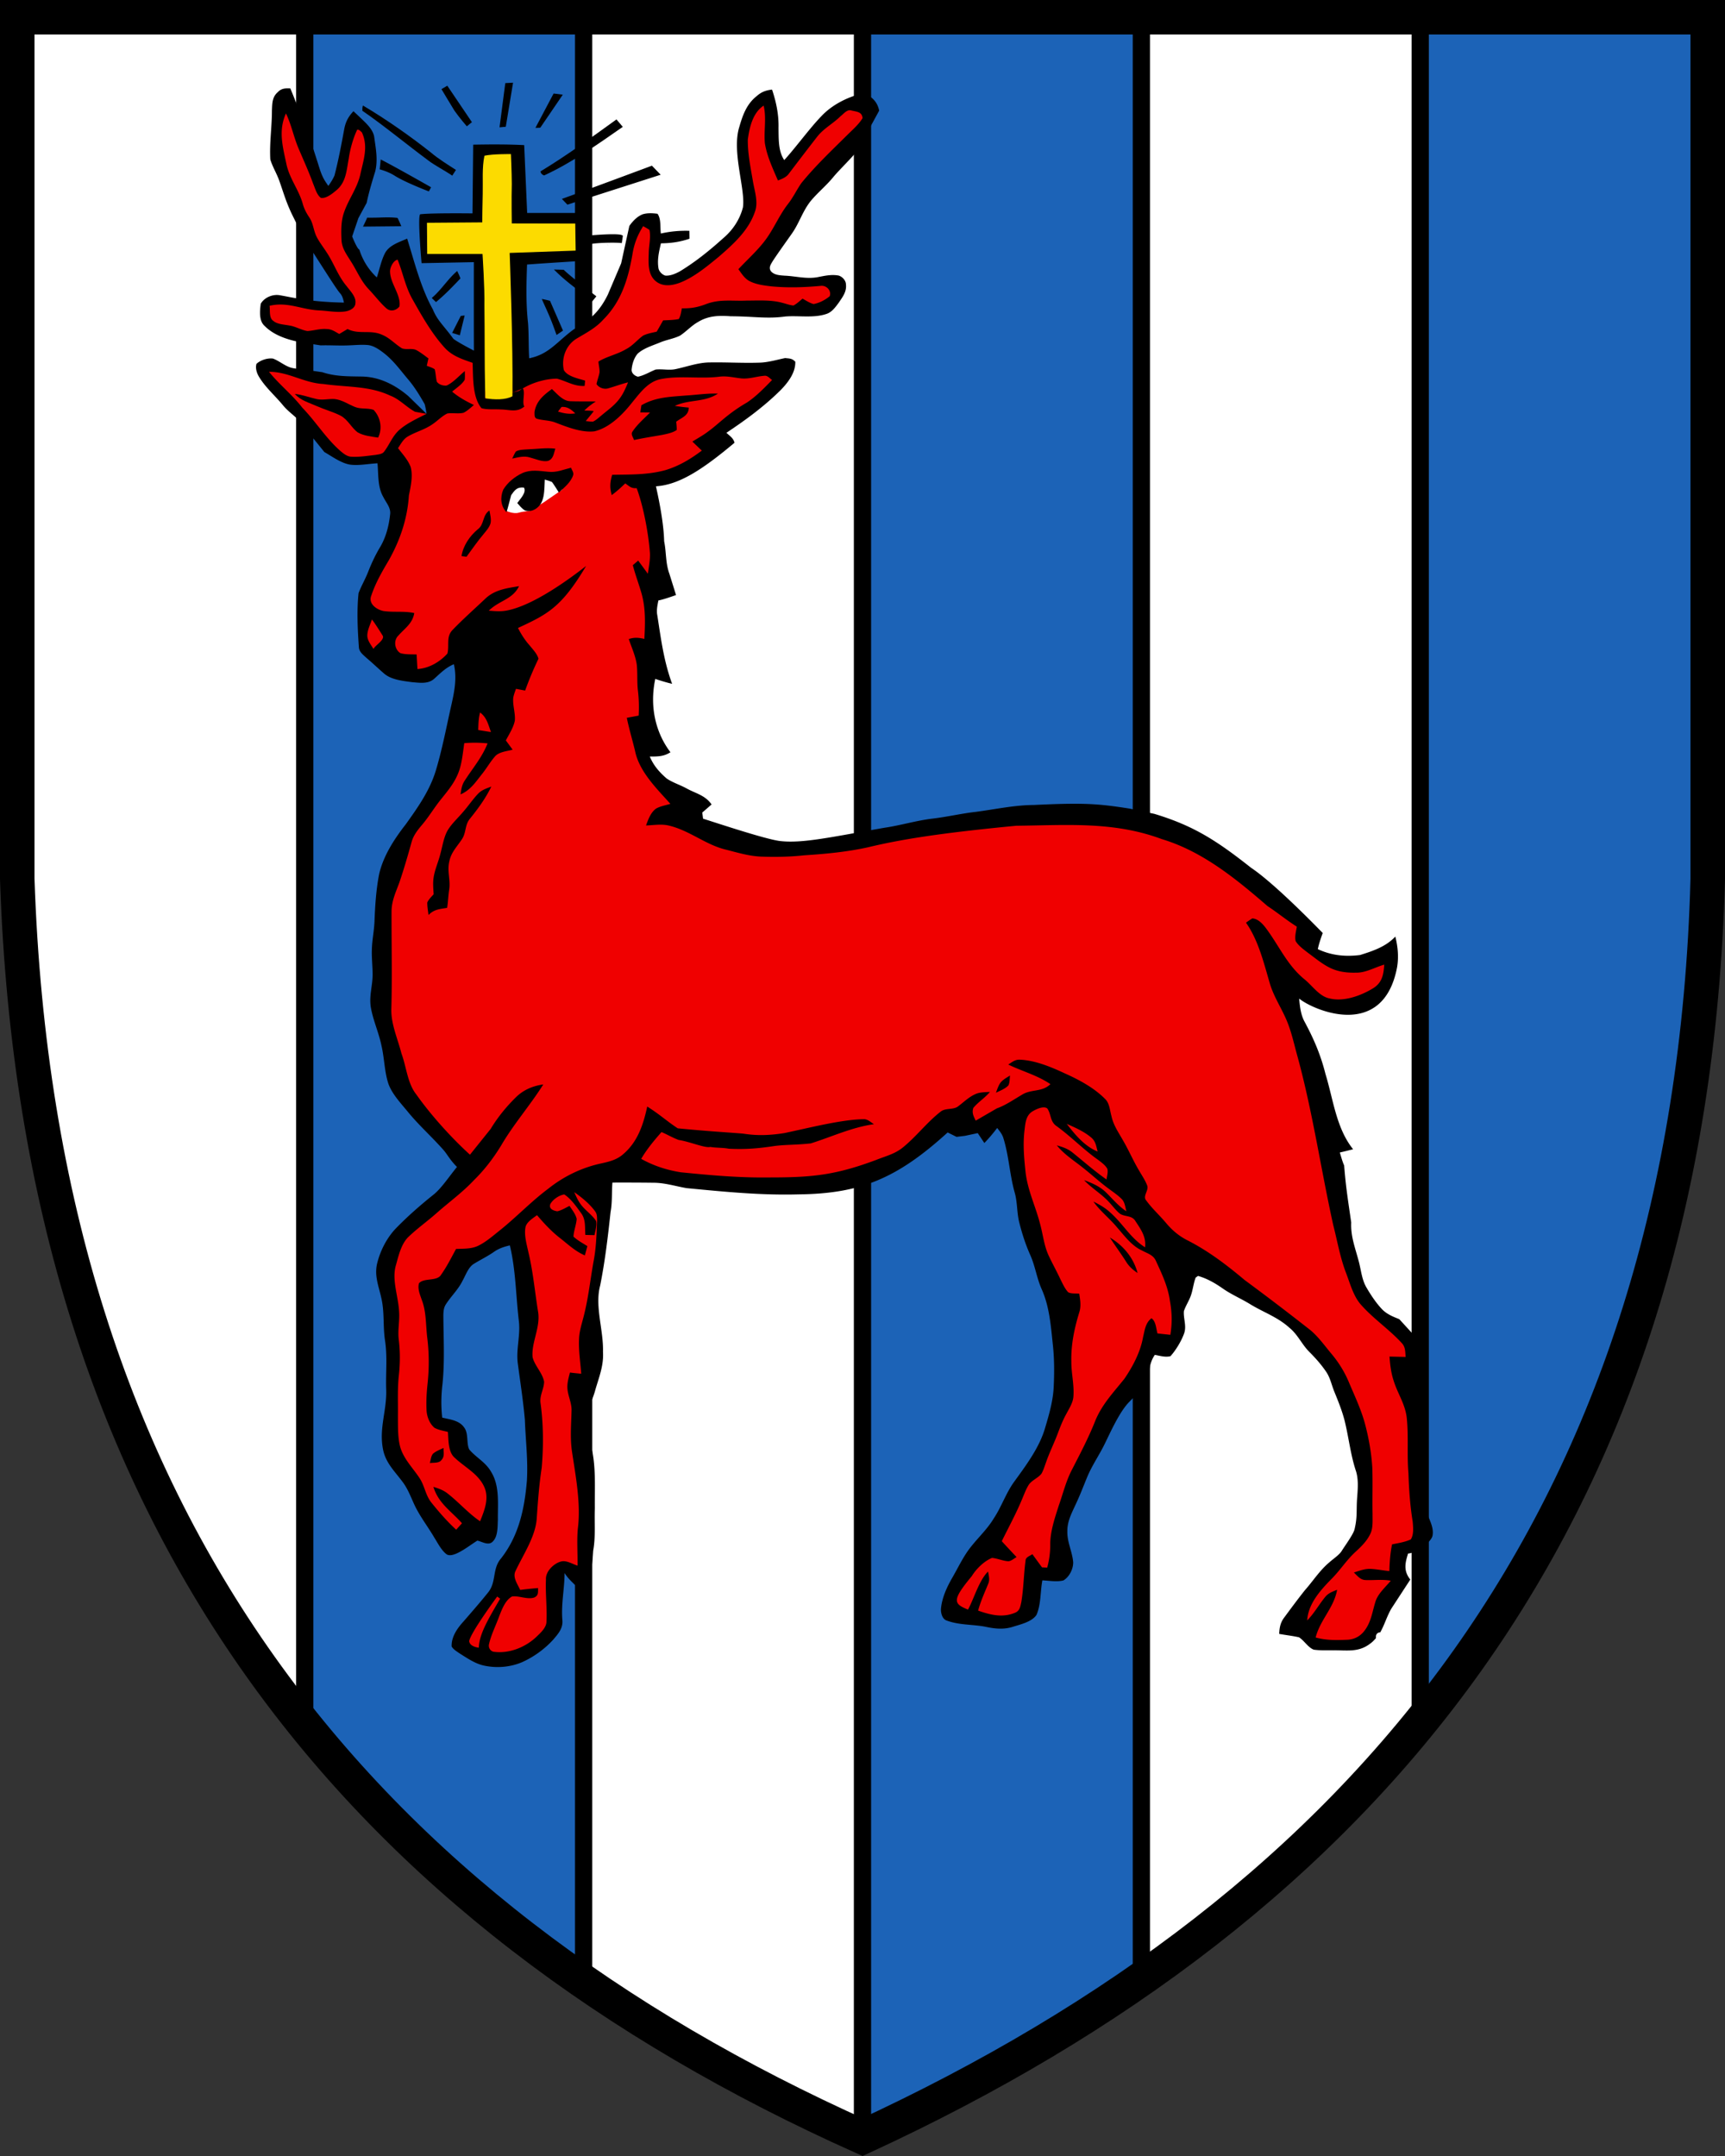
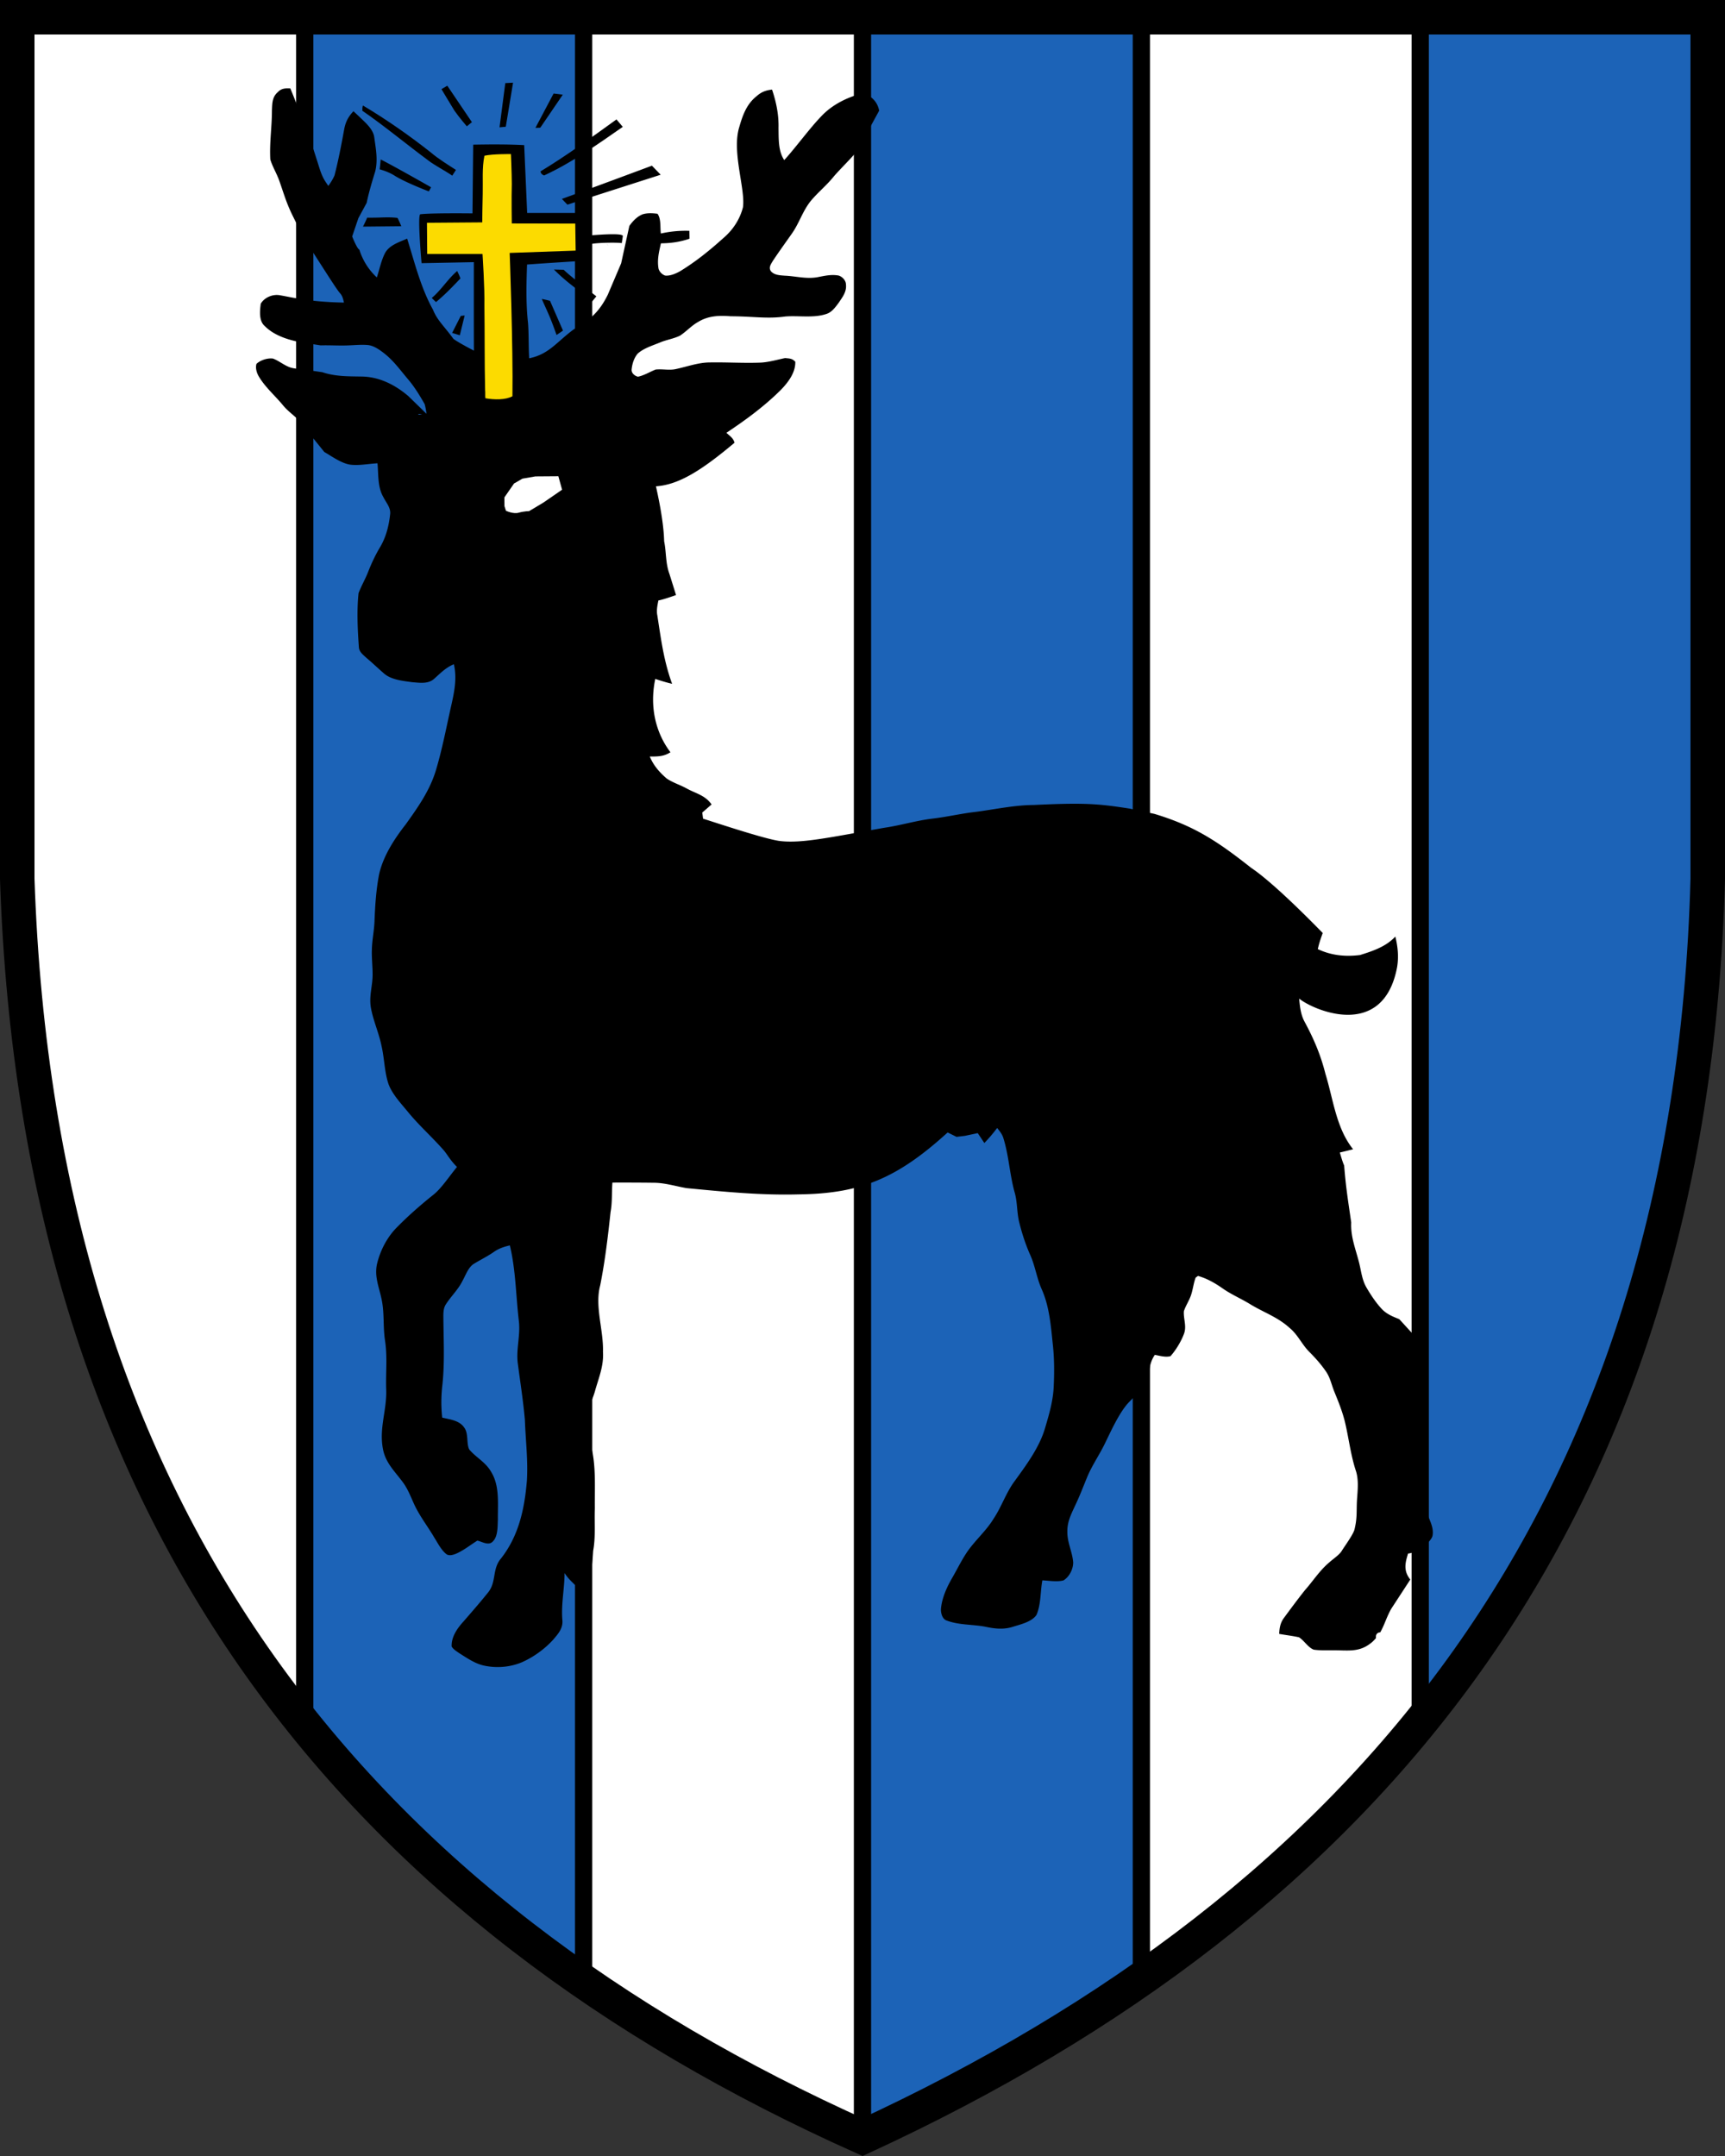
<svg xmlns="http://www.w3.org/2000/svg" width="400" height="500">
  <rect width="100%" height="100%" fill="#333333" stroke="none" />
  <path d="M396 3.998H4v199.84c5 149.88 80 239.81 196 291.77 117-53.957 192-143.88 196-291.77z" fill="#fff" />
  <path d="M70.666 3.998v395.96c18.312 22.737 40.017 42.47 64.668 59.537V3.995H70.666zm129.33 0v491.61c23.31-10.75 44.92-22.956 64.666-36.734V3.994h-64.666zm129.33 0v395.41c35.292-43.482 57.911-97.522 64.666-164.54V4.008h-64.666z" fill="#1c63b7" stroke="#000" stroke-width="4" />
  <path d="M67.313 20.503c-1.132-.044-2.036-.036-2.878.846-1.356 1.16-1.298 2.65-1.38 4.293.005 3.81-.595 7.525-.375 11.344.514 1.692 1.477 3.232 2.072 4.906.766 2.14 1.397 4.307 2.31 6.393.69 1.652 1.594 3.205 2.288 4.857.157.38.268.773.378 1.165 2.486 3.378 7.83 12.2 9.077 13.644.6.636.765 1.401.953 2.22 0 0-5.568-.046-9.597-.8-1.75-.18-3.448-.592-5.18-.883-1.661-.349-3.667.461-4.517 1.952-.206 1.593-.461 3.94.877 5.126 2.176 2.234 5.453 3.25 8.44 3.827l4.574.703c2.126-.063 4.244.094 6.37.004 1.112-.033 2.25-.137 3.374-.134.374.001.747.014 1.116.045 1.401.108 2.722 1.048 3.81 1.885 2.256 1.755 3.751 3.894 5.582 6.052 1.522 1.786 2.695 3.729 3.859 5.757.205.746.339 1.5.437 2.264l-4.206-4.1c-3.035-2.592-6.68-4.467-10.744-4.543-3.156-.054-6.182.013-9.217-1.008l-4.943-.711c-.998-.117-1.987-.14-2.91-.556-1.244-.523-2.327-1.432-3.585-1.893-1.267-.17-2.888.359-3.823 1.218-.31 1.02.085 2.225.64 3.098 1.468 2.408 3.697 4.315 5.537 6.554 1.401 1.71 3.042 2.52 4.296 4.337 2.045 2.472 5.253 6.456 5.253 6.456 1.83 1.056 3.863 2.578 5.967 2.931 2.068.278 4.284-.21 6.37-.308.237 2.61 0 5.493 1.348 7.82.649 1.326 1.813 2.516 1.57 4.083-.281 2.632-.97 5.292-2.34 7.58-1.097 1.83-1.98 3.724-2.754 5.707-.658 1.683-1.585 3.245-2.22 4.928-.436 4.125-.2 8.593.076 12.517.05 1.124 1.039 1.818 1.786 2.52 1.383 1.156 2.673 2.413 4.038 3.586 1.666 1.473 4.383 1.724 6.51 2.02 1.71.13 3.72.483 5.116-.78 1.455-1.298 2.721-2.627 4.58-3.38.724 3.16.151 6.17-.543 9.272-1.168 5.152-2.157 10.484-3.693 15.542-1.432 4.593-4.145 8.421-6.92 12.307-2.66 3.393-5.288 7.436-6.205 11.702-.68 3.545-.909 7.202-1.047 10.806-.09 2.251-.582 4.436-.614 6.692-.053 1.836.166 3.649.175 5.48.036 2.69-.842 4.987-.421 7.717.52 3.071 1.885 5.963 2.498 9.039.667 2.883.667 6.02 1.611 8.805.896 2.43 2.968 4.57 4.589 6.563 2.556 3.106 5.569 5.77 8.22 8.796.997 1.2 1.355 2.112 3.063 3.867-1.966 2.426-3.525 4.813-5.302 6.313-3.143 2.502-6.178 5.162-8.972 8.045-2.113 2.274-3.594 5.242-4.292 8.259-.564 2.789.425 5.05 1.011 7.709.783 3.326.367 6.518.864 9.862.591 3.832.157 7.445.278 11.312.206 4.987-1.75 9.07-.703 14.146.658 3.049 2.65 4.898 4.427 7.284 1.267 1.63 1.921 3.46 2.772 5.304 1.266 2.753 3.115 5.068 4.69 7.763.788 1.249 1.545 2.776 2.687 3.725.617.541 1.535.272 2.22.017 1.795-.752 3.397-2.05 5.05-3.088 1.172.273 2.69 1.307 3.67.111 1.115-1.168 1.007-3.437 1.088-4.946-.05-3.693.47-7.856-1.576-11.124-1.28-2.26-3.474-3.286-5.058-5.17-.712-1.375-.112-3.774-1.214-5.14-1.119-1.62-3.294-1.822-5.058-2.252-.296-2.605-.25-5.125.054-7.722.56-5.31.232-10.757.21-16.084.027-.878.085-1.706.582-2.463 1.213-1.902 2.856-3.406 3.867-5.47.757-1.334 1.335-3.183 2.71-3.98 1.503-.917 3.088-1.688 4.539-2.695 1.132-.81 2.381-1.222 3.724-1.527 1.361 5.7 1.388 11.524 2.068 17.397.448 3.398-.663 6.59-.228 9.974.577 4.356 1.258 8.72 1.643 13.098.166 4.754.756 9.356.465 14.12-.55 6.531-1.875 12.744-5.998 18.013-2.077 2.408-1.03 5.368-2.937 7.812-1.848 2.306-3.805 4.548-5.744 6.782-1.445 1.58-2.87 3.594-2.766 5.833.412.703 1.258 1.182 1.911 1.638 1.79 1.12 3.613 2.39 5.708 2.807 2.86.595 5.936.345 8.63-.783 2.723-1.195 5.328-3.08 7.324-5.283 1.133-1.338 2.252-2.574 2.104-4.454-.33-3.706.497-7.266.506-10.963.913 1.396 1.668 1.981 2.392 2.744 0 0 2.129.268 2.814-.386.914-.871 1.258-4.827 1.428-7.542.596-3.21.247-6.598.386-9.87-.054-4.656.3-9.724-.824-14.227-.435-2.05-1.146-3.81-1.088-5.923-.076-2.471 1.227-4.48 1.92-6.911.864-3.116 2.086-5.874 1.88-9.2.144-5.067-1.946-10.542-.653-15.368 1.124-5.645 1.8-11.321 2.408-17.033.421-2.274.251-4.549.43-6.836 3.16-.01 6.362-.004 9.522.036 2.708.009 5.059.797 7.691 1.25 8.818.844 17.201 1.684 25.898 1.445 14.4-.15 22.897-3.686 34.626-14.36l2.06 1.02 1.933-.233c.998-.215 1.992-.42 2.986-.636.506.766 1.016 1.531 1.53 2.297a37.228 37.228 0 0 0 2.969-3.488c.604.753 1.19 1.46 1.464 2.41 1.285 4.167 1.437 8.464 2.628 12.65.635 2.292.46 4.651 1.06 6.948.64 2.542 1.447 5.04 2.517 7.435 1.164 2.592 1.517 5.412 2.686 8.009 1.754 3.935 2.099 8.402 2.542 12.65.376 3.35.376 6.698.21 10.055-.165 3.188-1.056 6.276-1.965 9.32-1.298 4.611-4.526 8.882-7.31 12.727-1.849 2.615-2.847 5.686-4.629 8.363-1.849 3.057-4.593 5.269-6.5 8.264-1.124 1.75-2.046 3.635-3.089 5.44-1.262 2.175-2.404 4.659-2.64 7.193-.073.922.268 2.363 1.235 2.73 2.878 1.12 6.145.909 9.028 1.468 2.167.466 4.253.708 6.41.019 1.756-.56 4.397-1.142 5.471-2.754 1.066-2.417.874-5.42 1.366-8.017 1.576.072 3.348.403 4.884.013 1.37-.806 2.297-2.659 2.26-4.226-.2-2.453-1.41-4.601-1.351-7.158-.027-2.399 1.048-4.288 2.006-6.406.926-1.965 1.696-3.997 2.524-6.007 1.16-2.86 2.923-5.318 4.253-8.103 1.352-2.775 3.292-7.075 5.414-9.335l4.609-4.748c.148-2.292.13-4.356 1.482-6.325 1.132.215 2.489.617 3.63.304 1.222-1.356 2.444-3.375 3.093-5.09.73-1.84-.12-3.5.01-5.336.425-1.302 1.222-2.422 1.66-3.743.448-1.32.578-2.757 1.075-4.05l.541-.39c2.104.6 3.94 1.656 5.722 2.905 1.992 1.397 4.185 2.32 6.267 3.586 3.17 1.96 6.42 2.995 9.226 5.546 1.97 1.612 2.878 3.89 4.66 5.641 1.41 1.415 2.753 2.937 3.872 4.593.931 1.406 1.21 2.946 1.84 4.517.896 2.19 1.813 4.455 2.404 6.747.958 3.89 1.37 7.843 2.588 11.576.658 1.925.487 4.083.344 6.088-.264 3.071.103 4.635-.649 7.661-.372 1.263-2.368 3.934-3.044 5.07-.743.972-1.876 1.684-2.784 2.498-2.265 1.916-3.684 4.218-5.65 6.447-1.652 2.073-3.24 4.226-4.816 6.361-.886 1.173-1.088 2.346-1.151 3.783 1.527.278 3.084.443 4.593.788 1.204.752 2.09 2.368 3.42 2.865 1.464.219 2.99.121 4.463.152 3.174-.049 5.874.55 8.587-1.53.578-.394.968-.843 1.368-1.29v-.396c0-.523.42-.944.944-.944h.046c.972-1.665 1.466-3.53 2.54-5.442l4.441-6.811c-1.674-2.055-1.16-3.968-.52-6.035 2.118-.146 5.439-2.733 5.68-4.166.327-1.84-.693-3.505-1.257-5.183-.672-1.791-.672-3.537-.757-5.409-.3-6.858-.39-18.928-1.424-25.72-.546-4.243 2.713-3.53 1.438-7.612l-5.722-6.263c-1.517-.596-2.927-1.164-4.073-2.377-1.375-1.486-2.516-3.215-3.537-4.96-1.11-1.903-1.227-4.047-1.822-6.209-.797-3.008-1.858-5.681-1.71-8.873-.84-5.798-1.243-8.228-1.638-13.215-.421-.958-.699-2.014-1.003-3.012 1.03-.238 2.055-.489 3.075-.757-3.93-4.907-4.596-11.587-6.406-17.463-1.104-4.416-2.721-8.182-4.87-12.159-.87-1.625-1.066-3.51-1.227-5.318 3.102 2.588 19.406 9.833 22.691-7.19.426-2.413.197-4.825-.394-7.193-2.177 2.346-5.18 3.34-8.169 4.28-3.424.433-6.657.111-9.804-1.366.268-1.285.698-2.512 1.137-3.743-8.83-9.037-13.99-13.384-16.585-15.1-7.993-6.316-13.301-9.759-22.446-12.525l-5.695-1.213c-7.333-1.145-10.528-1.41-22.27-.846-4.52.029-8.905.995-13.359 1.585-3.438.38-6.8 1.195-10.233 1.589-3.725.452-7.32 1.567-11.022 2.104-12.371 2.164-18.889 3.647-24.062 3.098-3.369-.298-17.099-4.966-18.009-5.184-.067-.48-.13-.959-.197-1.438.725-.622 1.446-1.248 2.163-1.88-1.527-2.184-3.698-2.534-5.905-3.773-1.469-.793-3.138-1.303-4.508-2.243-1.652-1.415-3.089-3.053-3.908-5.095 1.8 0 3.228.014 4.785-.993-3.084-4.038-5-10.008-3.518-17.012 1.284.44 2.583.833 3.903 1.142-1.93-5.279-2.561-10.257-3.425-15.851-.246-1.2.018-2.306.242-3.483 1.2-.197 4.092-1.254 4.092-1.254s-1.039-3.33-1.54-4.924c-.918-2.52-.685-4.916-1.218-7.561-.086-3.867-1.045-8.95-1.901-12.73 5.456-.357 10.878-3.947 18.219-10.1-.26-1.089-1.115-1.581-1.876-2.311 4.476-2.981 8.72-6.084 12.557-9.884 1.7-1.737 3.487-4.039 3.415-6.594-.747-.784-1.285-.737-2.355-.853-1.795.362-3.916 1.005-5.881 1.058-3.89.14-7.803-.125-11.698-.044-2.538.018-5.206.989-7.682 1.517-1.544.376-3.151-.044-4.763.13-1.343.528-2.682 1.379-4.096 1.657-.739-.148-1.567-.842-1.478-1.665.121-1.272.56-2.722 1.42-3.694 1.356-1.226 3.38-1.844 5.05-2.525 1.535-.671 3.25-.9 4.745-1.63 1.495-.975 2.677-2.35 4.27-3.218 2.293-1.396 4.831-1.5 7.445-1.28 5.35.01 8.386.646 12.709.054 3.04-.255 6.572.416 9.513-.587 1.249-.385 2.082-1.544 2.83-2.547.894-1.334 1.915-2.583 1.718-4.293-.005-.918-.824-1.79-1.661-2.06-1.697-.326-3.277.05-4.929.368-2.628.47-5-.242-7.632-.35-1.11-.089-2.43-.125-3.2-1.06-.565-.882.035-1.607.473-2.373 1.424-2.144 2.937-4.23 4.419-6.338 1.746-2.49 2.49-5.265 4.445-7.65 1.63-1.93 3.613-3.542 5.211-5.517 1.455-1.736 4.124-4.26 5.503-6.047l5.074-9.284c-.671-3.43-3.821-4.02-3.821-4.02-3.541.873-7.091 2.636-9.602 5.326-2.655 2.731-6.012 7.347-8.586 10.154-1.432-2.07-1.282-5.037-1.33-7.44.08-3.054-.528-6.022-1.5-8.905-1.428.161-2.471.542-3.555 1.504-2.35 1.858-3.254 4.423-4.051 7.203-1.77 5.739 1.458 14.333.86 18.578-.708 2.816-2.364 5.314-4.58 7.18-3.16 2.848-6.433 5.497-10.077 7.704-.993.533-2.229 1.075-3.375.963-.716-.246-1.316-.85-1.536-1.576-.367-2.072.094-3.903.547-5.904 2.34-.022 4.41-.313 6.63-1.07l-.027-1.826a25.907 25.907 0 0 0-6.621.622c-.197-1.437.098-3.371-.775-4.58-1.141-.152-2.44-.223-3.545.157-1.32.584-2.192 1.57-2.983 2.653l-1.903 8.684-3.088 7.258c-2.377 4.85-4.998 6.228-7.89 8.05-3.86 2.796-5.716 5.79-10.347 6.714-.17-2.735-.062-5.474-.272-8.21-.499-4.504-.386-9.02-.224-13.532 4.567-.343 9.14-.612 13.71-.91l-.182-10.913-.035-.143-13.468.005-.688-15.735c-3.942-.204-7.884-.176-11.827-.106l-.161 15.94s-9.302-.123-12.092.2c-.722.074.284 11.344.284 11.344l12.12-.233s-.02 18.44.018 20.515c0 0-3.406-1.738-4.754-2.723-2.16-2.988-3.729-4.253-4.737-6.767-2.87-5.176-4.235-10.903-6.001-16.51-.007.017-.017.02-.023.037-1.813.82-4.132 1.496-5.113 3.38-.89 1.737-1.262 3.76-1.884 5.61a14.708 14.708 0 0 1-4.053-6.453c-.538-.175-1.665-3.055-1.665-3.055l1.44-4.24 1.92-3.547c.511-2.465 1.246-4.903 1.983-7.291.674-2.742.118-5.36-.248-8.103-.349-1.75-1.888-3.089-3.115-4.28a544.49 544.49 0 0 0-1.683-1.58c-1.218 1.298-1.84 2.49-2.158 4.253-.65 3.568-1.33 7.127-2.234 10.64-.376.87-.882 1.662-1.437 2.432-.223-.332-.447-.667-.671-.998-1.057-1.661-1.343-3.096-2.055-5.238-1.13-3.632-2.507-7.28-3.734-10.913-.006.018-.007.035-.013.052-.918-1.786-1.531-3.684-2.346-5.514zm20.964 16.48c-.064.731-.145 1.55-.234 2.282 1.249.362 2.445.816 3.56 1.535 2.467 1.544 7.839 3.59 7.839 3.59l.521-.96s-8.56-4.883-11.686-6.447zm62.892 1.441s-14.041 5.244-20.873 7.703l1.278 1.336 21.626-6.94zM88.331 50.441a66.571 66.571 0 0 1-3.199.038c-.336.874-.965 2.078-.965 2.078l8.892-.087s-.537-1.33-.89-1.938c-1.268-.15-2.551-.132-3.838-.091zm53.397 3.882c-1.54.02-3.412.154-4.68.25v2.002c2.1-.35 6.48-.353 7.131-.188l.245-1.624c.055-.363-1.155-.459-2.696-.44zm-13.279 8.18c3.172 3.196 5.65 4.659 8.872 7.396l.965-1.177c-1.747-1.37-6.507-5.046-7.568-6.16zm-22.433.344c-2.227 1.903-3.673 4.387-5.898 6.258l.983.957c2.044-1.718 3.465-3.169 5.663-5.487-.197-.591-.484-1.164-.748-1.728zm19.613 6.491c1.375 3.126 1.917 4.033 3.425 8.353l1.494-1.02-3.012-6.912s-1.325-.345-1.907-.42zm-17.884 3.823-.902.107-2 3.937 1.78.546zm-10.47 22.835c.155.003.376.046.595.086l-.846.089c-.044-.136.065-.179.25-.175z" />
  <path d="M121.064 113.053c.132 0 .273.008.423.024.69 1.123-.935 2.704-1.544 3.585-.363.251-.73.493-1.096.73-.117-.855-.22-1.71-.314-2.569.767-1.067 1.25-1.774 2.53-1.77zM126.328 111.217c.56.175 1.137.336 1.67.569-.014.6-.045 1.2-.076 1.8-.555-.184-1.11-.363-1.67-.542.027-.609.05-1.218.076-1.827zM89.186 109.015c.662 1.57 1.23 3.16 1.652 4.816-1.052-1.477-1.433-3.048-1.652-4.816zM140.94 56.79c-.087-.003-.168.007-.255.005.132.002.26.018.39.026-.048-.003-.087-.028-.135-.03zM62.926 22.916c-.396 1.18-.556 2.478-.624 3.79.068-1.312.228-2.61.624-3.79zM125.352 39.738s-.03.655.825.95c6.528-3.024 12.36-7.183 18.237-11.268l-1.464-1.725c-5.768 4.161-11.51 8.352-17.598 12.043z" />
  <g fill="#000">
    <path d="m118.969 19.174-1.684 10.222-1.45.136 1.334-10.257zM103.721 19.877l5.71 8.458-1.185.955s-1.718-1.978-2.886-3.652c-.739-1.191-2.992-4.963-2.992-4.963zM130.505 21.954l-5.224 7.667-1.128.039 4.22-7.973zM99.916 35.367c1.679 1.446 3.982 2.852 5.813 4.047l-.863 1.323c-1.643-1.155-4.01-2.327-5.6-3.559-4.96-3.68-10.746-8.44-15.241-11.487.025-.441-.054-.644.132-1.224 5.446 3.237 10.862 7.026 15.76 10.9z" />
  </g>
-   <path d="M177.08 24.496c-2.543 1.657-3.296 5.077-3.676 7.889-.031 3.174.631 6.401 1.164 9.526.38 2.346 1.352 4.982.46 7.274-1.49 4.325-5.013 7.463-8.37 10.377-2.709 2.216-5.659 4.688-8.936 5.981-1.925.73-4.131 1.034-5.792-.443-1.737-1.562-1.567-4.194-1.495-6.321 0-1.764.546-3.734.157-5.462-.448-.331-.968-.59-1.46-.864-1.365 2.198-2.131 4.19-2.516 6.755-.99 5.574-2.57 10.735-6.665 14.845-1.782 2.019-4.043 3.152-6.303 4.513-2.427 1.508-3.515 4.49-2.906 7.247.828 1.513 3.411 1.979 4.933 2.462l-.107 1.226c-2.436.144-4.194-1.115-6.437-1.688-2.901.04-6.134 1.045-8.592 2.701-.465.314-1.274.308-1.73.63l.017-2.341c-.063.801.07 2.315-.77 2.749l-5.565-1.084c-.022.614.054 1.269.018 1.882 2.767.492 6.118-1.275 8.741-2.25.614.868-.267 3.3.342 4.173-1.755 1.468-3.385.708-5.448.69-1.46-.107-3.085.098-4.495-.296-2.153-2.596-1.916-7.328-2.059-10.52-2.493-.877-4.82-1.602-6.625-3.666-2.919-3.268-5.148-7.216-7.288-11.026-1.683-2.928-2.229-6.164-3.482-9.24-1.017.224-1.703 1.782-1.748 2.574-.09 2.82 2.602 5.57 2.182 8.278-.748.967-2.082 1.293-3.049.425-1.495-1.33-2.704-2.981-4.092-4.427-1.862-1.983-2.726-4.307-4.185-6.545-.976-1.585-2.024-2.937-2.113-4.88-.099-2.086-.125-4.432.6-6.419 1.065-3.084 3.017-5.516 3.76-8.748.72-3.348 1.898-6.42.376-9.754-.526-.509-.695-.664-1.098-.637-.94 1.943-1.664 4.568-1.96 6.712-.505 2.619-.59 5.363-2.752 7.234-.905.766-2.453 2.086-3.711 1.858-.954-.694-1.33-2.216-1.782-3.26-.994-2.757-2.211-5.416-3.357-8.11-1.155-2.696-1.68-5.56-2.955-8.211-1.831 4.038-.73 7.762.125 11.85.748 3.348 2.83 5.82 3.751 9.052.323 1.19.842 2.184 1.527 3.2.95 1.393.935 2.955 1.714 4.517.636 1.245 1.536 2.382 2.288 3.56 1.742 2.595 2.614 5.452 4.66 7.873.815 1.106 2.247 2.476 2.041 3.958-.036 1.097-1.195 1.674-2.135 1.875-1.979.376-4.186-.102-6.2-.196-4.154-.17-7.346-2.082-11.572-1.075.157 1.093-.179 2.82.877 3.505.945.81 2.485.824 3.671 1.061 1.473.206 2.802 1.07 4.248 1.29 1.495-.099 2.897-.591 4.428-.461 1.16.004 1.957.6 2.932 1.141.645-.38 1.285-.765 1.925-1.146 2.619 1.32 5.251.125 7.897 1.285 1.884.738 3.075 2.189 4.732 3.196.989.362 2.265-.067 3.24.362 1.026.533 1.957 1.285 2.888 1.97-.13.573-.26 1.142-.385 1.715.614.233 1.302.425 1.84.805.241.936.255 1.93.484 2.866.47.69 1.49 1.003 2.291.9 1.585-.734 2.852-2.252 4.204-3.35.013.663.058 1.353-.022 2.015-.654 1.115-1.952 1.917-2.915 2.754 1.531 1.298 3.241 2.238 5.05 3.093-.748.627-1.504 1.356-2.382 1.795-1.204.318-2.56-.018-3.796.183-1.244.591-2.26 1.707-3.415 2.476-1.796 1.267-3.855 1.755-5.7 2.834-1.07.604-1.647 1.737-2.305 2.73 1.034 1.344 2.332 2.758 2.928 4.36.573 2.078.009 4.54-.408 6.608-.35 5.39-2.038 10.368-4.686 15.073-1.536 2.579-3.085 5.283-4.029 8.139-.77 1.884 1.213 3.263 2.82 3.585 2.372.354 4.763-.045 7.14.475-.42 2.457-2.153 3.478-3.67 5.202-1.196 1.119-.905 3.259.456 4.092 1.186.349 2.53.255 3.76.309.068 1.123.126 2.247.193 3.375 2.636-.144 5.21-1.652 6.947-3.586.497-1.988-.37-3.895 1.21-5.493 2.412-2.507 5.04-4.83 7.57-7.225 2.202-2.104 4.96-2.422 7.833-2.915-1.53 3.12-4.463 3.228-7.02 5.681 1.532.134 2.978.251 4.49-.094 5.954-1.257 13.954-7.034 18.082-10.273-5.702 9.576-8.908 11.196-15.803 14.383.753 1.468 1.612 2.833 2.718 4.064.725.909 1.741 1.93 2.037 3.076a75.5 75.5 0 0 0-3.094 7.378l-2.126-.404c-.233.663-.502 1.357-.627 2.046-.18 1.75.524 3.59.363 5.331-.314 1.608-1.334 3.144-2.086 4.59.532.711 1.056 1.428 1.575 2.148-1.32.358-3.245.497-4.154 1.634-1.047 1.217-1.858 2.628-2.852 3.895-1.544 1.92-2.713 3.823-5.072 4.839.161-1.124.296-2.193.945-3.16 1.867-2.924 4.029-5.39 5.323-8.672a28.668 28.668 0 0 0-5.404-.05c-.367 2.472-.564 5.185-1.616 7.459-.958 2.14-2.373 3.792-3.814 5.6-1.549 1.916-2.784 4.034-4.387 5.91-1.016 1.213-1.96 2.39-2.395 3.948-.868 3.142-1.782 6.267-2.825 9.356-.832 2.279-1.822 4.284-1.826 6.787-.022 7.547.157 15.104-.05 22.651-.089 3.434 1.51 6.944 2.351 10.26 1.16 3.148 1.397 6.957 3.456 9.517 2.743 3.905 7.33 9.304 12.426 13.954l4.804-5.986c1.625-2.708 3.684-5.215 5.94-7.422 1.742-1.674 3.887-2.56 6.259-2.887-3.066 4.875-6.898 9.217-9.79 14.186-1.782 2.91-3.833 5.605-6.273 7.996-2.694 2.883-5.85 5.143-8.787 7.749-2.068 1.826-4.333 3.433-6.325 5.335-1.728 1.59-2.355 4.334-2.964 6.532-1.083 3.474.555 7.346.712 11.022.13 2.166-.363 4.26-.076 6.436.327 2.731.309 5.4.018 8.13-.354 3.156-.184 6.223-.224 9.388.022 2.368-.076 4.97.523 7.27.784 2.771 2.897 4.84 4.446 7.176 1.262 1.871 1.374 3.953 2.77 5.721 1.778 2.22 3.668 4.392 5.772 6.317.447-.497.899-.994 1.347-1.491-2.53-2.86-5.44-4.57-6.63-8.443 1.208.371 2.363.775 3.353 1.585 2.596 2.037 4.727 4.53 7.471 6.397 1.016-2.534 2.185-5.381.927-8.054-1.388-2.999-4.508-4.494-6.804-6.675-1.554-1.316-1.433-4.11-1.585-5.99-1.025-.272-2.203-.438-3.13-.975-1.154-.99-1.781-2.664-1.826-4.159-.094-1.96.018-3.94.224-5.891.398-3.622.39-7.296-.067-10.909-.345-2.937-.193-5.981-1.272-8.72-.416-1.227-.976-2.476-.649-3.797 1.075-1.374 4.248-.376 5.162-2.041 1.325-1.863 2.355-3.944 3.447-5.945 1.683-.076 3.532.022 5.076-.712 1.809-.864 3.42-2.279 4.979-3.523 3.912-3.107 7.314-6.742 11.325-9.733 3.599-2.878 7.83-4.928 12.346-5.882 1.88-.416 3.636-.855 5.1-2.189 3.321-2.86 4.61-6.845 5.505-10.986 3.018 1.903 4.486 3.35 7.078 5.05 7.22.702 10.953.89 15.135 1.227 2.522.386 5.287.556 9.58-.121 5.54-1.157 13.39-3.19 18.448-3.22.878-.021 1.617.718 2.337 1.16-5.175.708-10.026 3.022-14.674 4.455-3.727.385-5.49.252-8.268.582-4.092.615-6.866.829-10.709.649-1.423-.278-2.869-.17-4.288-.416-1.285.31-4.675-1.205-7.341-1.617-1.366-.496-2.642-1.262-3.985-1.83-1.732 1.956-3.384 3.953-4.713 6.21 2.843 1.602 5.945 2.604 9.164 3.115 7.241.716 13.586 1.309 20.99 1.195 9.54 0 15.01-.564 24.358-4.07 2.175-.868 4.284-1.36 6.141-2.86 3.103-2.502 5.596-5.833 8.748-8.295 1.101-.954 3-.39 4.087-1.262 1.365-1.012 2.575-2.261 4.2-2.915.975-.389 2.143-.366 3.182-.43-1.146 1.384-2.713 2.328-3.845 3.698-.403 1.142.062 1.97.546 2.964l4.92-2.852c2.01-.712 3.948-2.068 5.774-3.134 2.19-1.4 4.63-.55 6.63-2.475-3.062-2.082-6.495-2.954-9.781-4.552.877-.542 1.598-1.187 2.695-1.129 3.595.161 7.274 1.706 10.497 3.215 3.286 1.472 6.742 3.335 9.29 5.918.998.976 1.078 2.591 1.436 3.89.466 2.202 1.643 3.831 2.726 5.752 1.339 2.3 2.373 4.75 3.747 7.033.64 1.114 1.415 2.23 1.85 3.442.358 1.12-1.143 2.435-.23 3.425 1.366 1.884 3.139 3.465 4.63 5.256 1.427 1.687 3.008 3.016 4.996 4.006 4.812 2.462 9.047 5.694 13.17 9.16a629.525 629.525 0 0 1 15.27 11.638c1.826 1.518 3.294 3.6 4.825 5.422 1.688 2.005 3.053 4.185 4.07 6.607 1.423 3.37 2.95 6.554 3.84 10.023.833 3.214 1.41 6.519 1.607 9.831.126 3.577-.017 7.154.063 10.735-.022 1.4.13 3.084-.42 4.396-.784 1.79-2.118 3.084-3.523 4.382-2.14 1.948-3.631 4.388-5.7 6.416-2.538 2.6-5.286 5.69-5.514 9.494 1.638-1.647 2.717-3.67 4.18-5.443.73-.91 1.715-1.236 2.758-1.661-.738 4.194-3.926 6.934-4.982 11.066 2.484.703 4.915.626 7.48.523 1.598-.12 2.906-.84 3.868-2.121 1.513-2.005 1.75-4.186 2.462-6.505.541-2.01 2.314-3.478 3.612-5.063-1.956-.367-3.863-.072-5.823-.152-1.245-.022-1.899-.976-2.727-1.746 1.294-.42 2.606-.926 3.989-.841 1.415.094 2.816.367 4.23.506.067-2.087.202-4.146.632-6.196 1.441-.296 3.012-.524 4.35-1.155.721-1.141.542-2.802.435-4.092-.61-3.765-.86-7.44-.99-11.24-.366-4.289.059-8.649-.398-12.924-.394-3.25-2.118-5.542-3.053-8.613-.591-1.804-.797-3.649-.94-5.529 1.25.027 2.498.058 3.747.085-.125-1.213-.005-2.283-.922-3.237-2.892-3.165-6.625-5.658-9.46-8.899-1.727-1.942-2.493-4.857-3.41-7.265-1.42-3.662-2.038-7.445-3.013-11.232-2.937-13.34-4.84-26.698-8.46-39.72-.65-2.405-1.223-4.952-2.15-7.257-1.204-3.026-2.99-5.574-3.993-8.712-1.437-4.848-2.681-10.229-5.614-14.383a20.96 20.96 0 0 1 1.46-.994c1.253.068 2.26 1.12 2.995 2.042 3.16 4.15 4.978 8.671 9.038 12.028 1.93 1.536 3.527 4.08 5.958 4.504 4.574 1.102 9.873-2.203 10.507-2.704 1.719-1.307 1.96-3.129 2.1-5.152-2.19.631-4.275 1.903-6.5 1.862-2.077.054-4.1-.17-5.994-1.075-1.867-.895-3.573-2.336-5.243-3.563-.98-.765-2.162-1.598-2.807-2.681-.255-1.048.099-2.293.274-3.345-2.35-1.486-4.49-3.254-6.81-4.785-7.305-6.32-15.08-12.695-24.5-15.52-11.176-4.175-22.153-3.214-33.74-3.098-18.48 1.764-27.266 3.287-34.399 4.996-4.892 1.083-9.834 1.54-14.826 1.862-3.272.363-6.554.407-9.84.304-2.77-.094-5.447-.895-8.12-1.584-4.843-1.097-8.613-4.567-13.6-5.668-1.642-.34-3.366-.036-5.076.027.501-1.383 1.093-3.04 2.337-3.921.998-.564 2.224-.762 3.312-1.093-3.156-3.536-7.22-7.462-8.192-12.266-.617-2.57-1.383-5.098-1.916-7.686.918-.17 1.83-.344 2.749-.51a32.82 32.82 0 0 0-.175-5.856c-.233-1.992-.05-3.997-.264-5.985-.287-2.01-1.208-3.984-1.849-5.913 1.285-.444 2.306-.331 3.613-.04.188-3.568.322-6.957-.627-10.44-.631-2.238-1.472-4.405-2.05-6.661l1.244-1.061c.748 1.016 1.496 2.032 2.243 3.053.215-1.562.546-3.188.48-4.768-.328-4.553-1.492-10.805-3.072-15.071-1.266.033-1.482-.28-2.646-1.116-.998.962-2.023 1.893-3.142 2.717-.497-1.76-.399-2.977.098-4.705 4.23-.09 8.175.045 12.32-1.079 3.133-.93 5.882-2.583 8.474-4.54-.73-.693-1.464-1.392-2.189-2.09 1.218-.756 2.503-1.455 3.64-2.328 2.48-1.769 4.507-4.13 8.998-6.719 2.162-1.428 4.042-3.394 5.846-5.238-.582-.39-1.075-1.105-1.84-.966-1.831.138-3.447.783-5.345.595-1.71-.188-3.308-.609-5.045-.394-4.427.56-9.445-.331-13.788.605-2.851.671-4.624 3.191-6.388 5.318-2.176 2.784-5.247 5.917-8.801 6.75-2.95.35-6.308-.994-9.034-2.032-1.36-.537-2.794-.47-4.177-.85-.78-.162-.654-.954-.676-1.581.394-2.534 2.09-3.926 4.038-5.345 1.146 1.065 2.578 2.816 4.262 2.82 1.97.085 3.944.005 5.913.072-.962.609-1.858 1.285-2.654 2.1.734.017 1.459.013 2.184.13-.59.787-1.24 1.54-1.862 2.3.55.059 1.115.144 1.67.135.72-.314 1.338-.923 1.943-1.41l.492-.413c1.334-1.078 2.632-2.04 3.68-3.429.908-1.181 1.463-2.489 2.027-3.854-1.535.367-3.003.94-4.52 1.36-.981.345-2.235-.088-2.794-.961.17-.91.542-1.791.698-2.7.05-.837-.202-1.688-.246-2.525 1.987-1.208 4.374-1.66 6.388-2.865 1.562-.801 2.574-2.144 3.957-3.142.967-.492 2.113-.672 3.16-.927.506-.864.999-1.737 1.487-2.61 1.204-.071 2.462-.067 3.644-.318.416-.725.541-1.674.707-2.484 2.104.05 3.684-.238 5.645-.99 3.17-1.2 6.026-.653 9.32-.801 2.691 0 5.7-.21 8.296.51.86.207 1.727.556 2.609.632.774-.39 1.437-1.043 2.109-1.59.815.444 1.656 1.008 2.556 1.25 1.33-.233 2.713-.954 3.747-1.818.474-1.33-.815-2.614-2.154-2.39-3.769.344-7.542.47-11.32.112-1.693-.197-3.622-.43-5.144-1.236-1.137-.6-1.827-1.746-2.56-2.753 2.251-2.413 4.762-4.593 6.643-7.292 1.759-2.525 2.945-5.359 4.838-7.803 1.209-1.522 2.02-3.282 3.12-4.867 3.282-4.033 7.011-7.552 10.704-11.209 1.196-1.19 2.62-2.404 3.488-3.858-.126-1.522-1.42-1.473-2.601-1.778-.98-.317-1.813.806-2.516 1.347-1.813 1.782-3.895 2.794-5.457 4.804a831.624 831.624 0 0 0-6.433 8.393c-.654.954-1.584 1.29-2.614 1.693-1.2-2.78-2.592-5.726-3.04-8.734-.237-2.91.403-5.717-.273-8.626zM62.374 86.22c2.377 2.968 5.395 5.309 7.732 8.335 3.134 3.228 5.435 7.056 8.8 10.006.677.573 1.496 1.262 2.414 1.347 1.894.144 3.855-.197 5.74-.403.706-.139 1.592-.156 2.04-.805 1.276-1.665 1.872-3.55 3.51-5.01 1.817-1.58 4.159-2.637 6.294-3.716l-2.664-.478c-2.086-1.133-3.523-2.896-5.788-3.76-4.875-2.283-9.915-1.894-15.484-2.682-4.485-.242-8.076-2.843-12.593-2.834zm103.182 5.049c.307-.001.614.005.923.018-3.183 2.086-6.562 1.276-10 2.838 1.074.18 2.157.305 3.24.403-.058 1.92-1.584 2.261-2.914 3.268.058.64.135 1.29.112 1.93-.967.658-2.292.908-3.425 1.141-2.157.385-4.324.707-6.468 1.182-.21-.658-.846-1.357-.318-2.015 1.074-1.638 2.682-2.967 4.033-4.377-.756-.01-1.509-.018-2.26-.023.084-.546.165-1.092.246-1.643 3.304-1.925 6.728-1.96 10.426-2.274 2.146-.126 4.256-.443 6.405-.448zm-35.084 3.101c-.081 0-.164.004-.25.01-.286.34-.559.699-.818 1.066 1.37.434 2.543.635 3.989.425-.86-.84-1.702-1.51-2.921-1.501zm-44.24 49.287c-.228.896-1.185 2.634-1.043 4.007.109 1.05 1.02 2.146 1.41 2.835.42-.855 2.493-1.991 2.197-2.985-.43-.712-2.013-3.234-2.564-3.857zm25.086 21.575c-.358 1.343-.384 2.686-.425 4.065.985.165 1.97.322 2.955.47-.64-1.733-.958-3.37-2.53-4.535zm2.61 17.186c-1.32 2.73-3.093 5.143-4.991 7.493-1.186 1.455-.788 3.232-1.866 4.777-1.146 1.723-2.48 3.004-2.892 5.126-.529 2.243.313 4.208-.014 6.464-.233 1.415-.25 2.851-.483 4.266-1.724.282-3.013.327-4.316 1.656-.116-.962-.304-1.947-.286-2.914.33-.712.958-1.316 1.477-1.898-.076-1.316-.21-2.547-.01-3.863.274-1.876 1.111-3.635 1.572-5.515.479-1.728.757-3.734 1.612-5.31.913-1.602 2.435-2.958 3.626-4.373 1.2-1.356 2.211-2.879 3.451-4.195.869-.944 1.957-1.267 3.12-1.715zm120.282 67.005c-.103.734-.045 1.62-.376 2.288-.734.8-1.934 1.23-2.888 1.71.278-.77.56-1.62 1.021-2.297.547-.725 1.487-1.222 2.243-1.7zm7.883 7.395c-.881-.034-1.997.53-2.605.882-1.593.927-1.714 2.709-1.911 4.347-.412 3.295-.113 6.527.236 9.808.51 4.298 2.28 7.785 3.354 11.935.712 2.583.908 5.028 2 7.396.847 1.813 1.827 3.559 2.669 5.372.537 1.052 1.043 2.26 1.853 3.124.698.403 1.772.25 2.57.331.228 1.5.479 2.906-.01 4.392-1.132 3.698-1.916 7.445-1.822 11.33-.017 2.758.672 5.323.488 8.04-.08 1.487-.935 2.763-1.606 4.043-.85 1.504-1.464 3.102-2.069 4.713-.846 2.243-1.92 4.37-2.695 6.64-.322.868-.586 1.794-1.047 2.595-.765.976-2.127 1.47-2.879 2.472-.608.918-1.016 2-1.441 3.012-1.397 3.465-3.228 6.809-4.88 10.166 1.124 1.25 2.279 2.467 3.43 3.69-.587.326-1.227.913-1.908.97-1.275-.084-2.516-.662-3.783-.778-1.844.73-3.697 2.58-4.686 4.21-4.684 5.66-4.262 6.396-.887 7.78 1.343-2.43 2.58-6.847 4.656-8.83.166 1.025.461 1.903.005 2.905-.833 2.037-1.746 4.016-2.315 6.156 2.83.989 5.637 1.714 8.542.501 1.119-.434 1.235-1.423 1.473-2.462.532-3.165.56-6.41.98-9.589.004-.877.989-1.096 1.584-1.54a767.04 767.04 0 0 0 2.234 3.054c.403.022.802.049 1.204.076.48-1.791.708-3.46.708-5.319-.027-3.053 1.06-6.2 1.983-9.096 1.03-2.923 1.67-5.695 3.112-8.43 1.907-3.707 3.84-7.39 5.371-11.281 1.576-3.796 4.213-6.531 6.728-9.678 1.979-2.906 3.73-6.218 4.338-9.715.403-1.611.533-3.223 1.934-4.324 1.038.671 1.083 2.422 1.397 3.523.993.108 1.988.215 2.986.318.448-2.646.394-5.148-.085-7.78-.461-3.407-1.849-6.286-3.273-9.388-.617-1.383-1.97-1.697-3.2-2.377-2.369-1.061-4.038-3.362-5.717-5.274-1.76-2.153-3.949-3.804-5.57-6.083 1.37.663 2.678 1.42 3.81 2.449 3.067 2.681 4.696 5.954 8.174 8.165.305-2.408-.988-4.19-2.25-6.102-.829-1.378-2.405-.913-3.596-1.705-.89-.73-1.612-1.706-2.39-2.547-1.764-1.988-4.079-3.29-5.91-5.23 1.885.695 3.658 1.442 5.117 2.875 1.536 1.513 2.861 3.152 4.688 4.347-.26-1.007-.35-2.176-1.16-2.923-.896-.887-1.993-1.603-2.995-2.36-1.988-1.464-3.774-3.116-5.708-4.651-2.176-1.768-4.454-3.143-6.258-5.345 1.339.358 2.6.797 3.684 1.692 2.601 2.1 5.099 4.307 7.843 6.218.09-.779.408-1.714.184-2.48-.452-.846-1.388-1.495-2.135-2.073-3.398-2.39-6.272-5.398-9.643-7.833-1.518-1.043-1.195-2.664-2.126-4.07-.214-.174-.482-.252-.775-.264zm5.278 3.828c1.957 2.543 4.11 5.162 7.154 6.415-.322-1.195-.439-2.34-1.424-3.196-1.638-1.419-3.76-2.355-5.73-3.219zm-114.207 15.83c.524 1.212 1.035 2.354 1.926 3.348.975 1.133 2.345 2.081 3.133 3.344.255 1.02-.201 2.251-.362 3.276l-2.131-.053c-.13-1.759.134-3.487-.932-4.987-1.132-1.54-2.332-3.348-3.952-4.4-1.205.183-2.637 1.15-3.228 2.22-.434 1.137.716 1.55 1.612 1.688.99-.224 1.924-.81 2.824-1.25.613.914 1.438 1.93 1.67 3.022-.103 1.375-.676 2.722-.747 4.096.94.882 2.135 1.527 3.223 2.208l-.578 2.157c-2.314-.99-3.997-2.663-5.953-4.172-1.925-1.526-3.56-3.313-5.148-5.166-.918.703-2.266 1.486-2.633 2.641-.434 1.885.256 4.15.654 6.021 1.097 4.576 1.486 9.204 2.247 13.842.542 3.595-1.62 7.077-1.289 10.448.48 1.96 2.278 3.604 2.668 5.658-.01 1.666-1.052 3.13-.837 4.907.685 4.982.712 10.081.277 15.09-.586 3.841-.873 7.687-1.137 11.564-.232 4.32-3.155 8.545-4.924 12.346-.752 1.468.492 3.076 1.074 4.4a85.702 85.702 0 0 1 4.15-.438c-.045.945.17 1.696-.86 2.184-1.58.564-3.625-.474-5.188-.22-1.557.856-2.337 2.983-2.959 4.545-.757 2.149-1.867 4.248-2.36 6.473-.219.787.288 1.678 1.107 1.799 3.577.479 7.368-1.056 9.938-3.527.927-.9 2.238-2.064 2.27-3.452.16-3.255-.269-6.536-.121-9.795-.13-1.907 1.943-3.832 3.608-4.185 1.222-.26 2.524.609 3.715.985.05-2.834-.187-5.708.063-8.52.757-5.855-.502-12.247-1.366-18.058-.443-3.178-.156-6.245-.084-9.42.035-1.973-.972-3.544-.972-5.514.009-1.119.327-2.202.6-3.277a64.93 64.93 0 0 0 2.619.278c-.215-2.771-.65-5.457-.502-8.242.094-1.768.667-3.451 1.093-5.161 1.07-4.181 1.495-8.34 2.252-12.565.617-3.139.706-6.3.832-9.486-.014-.806.04-1.54-.466-2.22-1.285-1.751-3.062-3.189-4.826-4.433zM257.36 287c3.11 1.822 5.501 4.705 6.424 8.219-1.075-.712-1.98-1.513-2.66-2.619-1.204-1.903-2.542-3.711-3.764-5.6zm-154.51 48.795c-.018 1.03.296 1.997-.501 2.816-.524.765-1.858.56-2.673.694.197-.685.255-1.621.734-2.172.68-.595 1.63-.953 2.44-1.338zm12.442 34.46s-6.151 8.346-6.495 10.328c.135 1.369 2.235 1.53 2.235 1.53.076-3.16 2.239-6.692 4.943-11.365z" fill="#f00000" />
  <path d="M112.334 36.113c1.939-.43 6.14-.38 6.14-.38s.199 4.552.203 6.934c-.098 3.134-.002 9.155-.002 9.155l14.718.031.093 6.267-15.301.537s.82 22.158.64 33.24c-1.6.881-4.21.822-6.27.468-.076-.456.003-1.44-.064-1.897-.153-6.531-.072-13.067-.166-19.603.094-4.007-.439-11.966-.439-11.966l-12.825.002-.055-7.234s12.759-.102 12.821-.096c0 0 .042-4.723.109-6.662.076-2.891-.197-5.971.398-8.796z" fill="#fcdb00" />
-   <path d="M128.768 104.05c-.363 1.088-.416 2.364-1.656 2.825-1.312.327-2.92-.452-4.195-.77-1.45-.461-2.713-.036-4.14.246.259-.546.505-1.115.827-1.625.766-.492 1.92-.443 2.798-.52 2.153-.062 4.213-.411 6.366-.156z" fill="#000" />
+   <path d="M128.768 104.05z" fill="#000" />
  <path d="m119.228 112.086-2.269 3.27.02 2.032.343 1.06s1.678.819 2.948.455c1.27-.364 2.41-.364 2.41-.364l3.313-1.979 4.346-2.993-.866-3.124-5.325.04-3.006.522-2.058 1.19" fill="#fff" />
-   <path d="M132.403 108.464c.192.528.707 1.168.501 1.737-.519 1.63-2.09 2.9-3.317 4.006-.515-.81-1.02-1.642-1.59-2.421-.532-.233-1.11-.394-1.669-.569-.027.609-.05 1.218-.076 1.827-.076 1.325-.206 2.905-1.012 4.01-.819 1.093-2.207 1.81-3.559 1.299-.676-.412-1.217-1.11-1.737-1.692.61-.882 2.234-2.462 1.545-3.586-1.607-.17-2.109.568-2.955 1.746-.367 1.32-.667 2.659-1.079 3.97-1.383-1.414-1.504-3.473-.76-5.233.989-1.656 2.65-3.003 4.387-3.823 2.01-.908 3.952-.51 6.056-.326 1.876.219 3.479-.493 5.265-.945z" fill="#000" />
  <path d="M68.36 91.354c1.402 1.558 3.246 1.997 5.108 2.834 1.791.792 3.712 1.307 5.457 2.184 1.75.891 2.619 2.928 4.065 3.93 1.37.77 3.165.945 4.696 1.187 1.048-2.144.55-4.736-1.056-6.433-1.339-.488-2.987-.116-4.334-.68-1.558-.626-2.994-1.656-4.705-1.83-1.32-.095-2.798.303-4.123.013-1.719-.377-3.34-1.025-5.108-1.204zm45.125 27.025c-1.692 1.155-1.129 3.26-2.722 4.396-1.854 1.55-3.371 3.778-3.747 6.192l1.16.148c1.324-1.8 2.6-3.658 4.046-5.36.582-.711 1.263-1.49 1.522-2.39.215-.944-.085-2.05-.26-2.986z" />
  <path d="M396 3.998H4v199.84c5 149.88 80 239.81 196 291.77 117-53.957 192-143.88 196-291.77z" fill="none" stroke="#000" stroke-width="8" />
</svg>